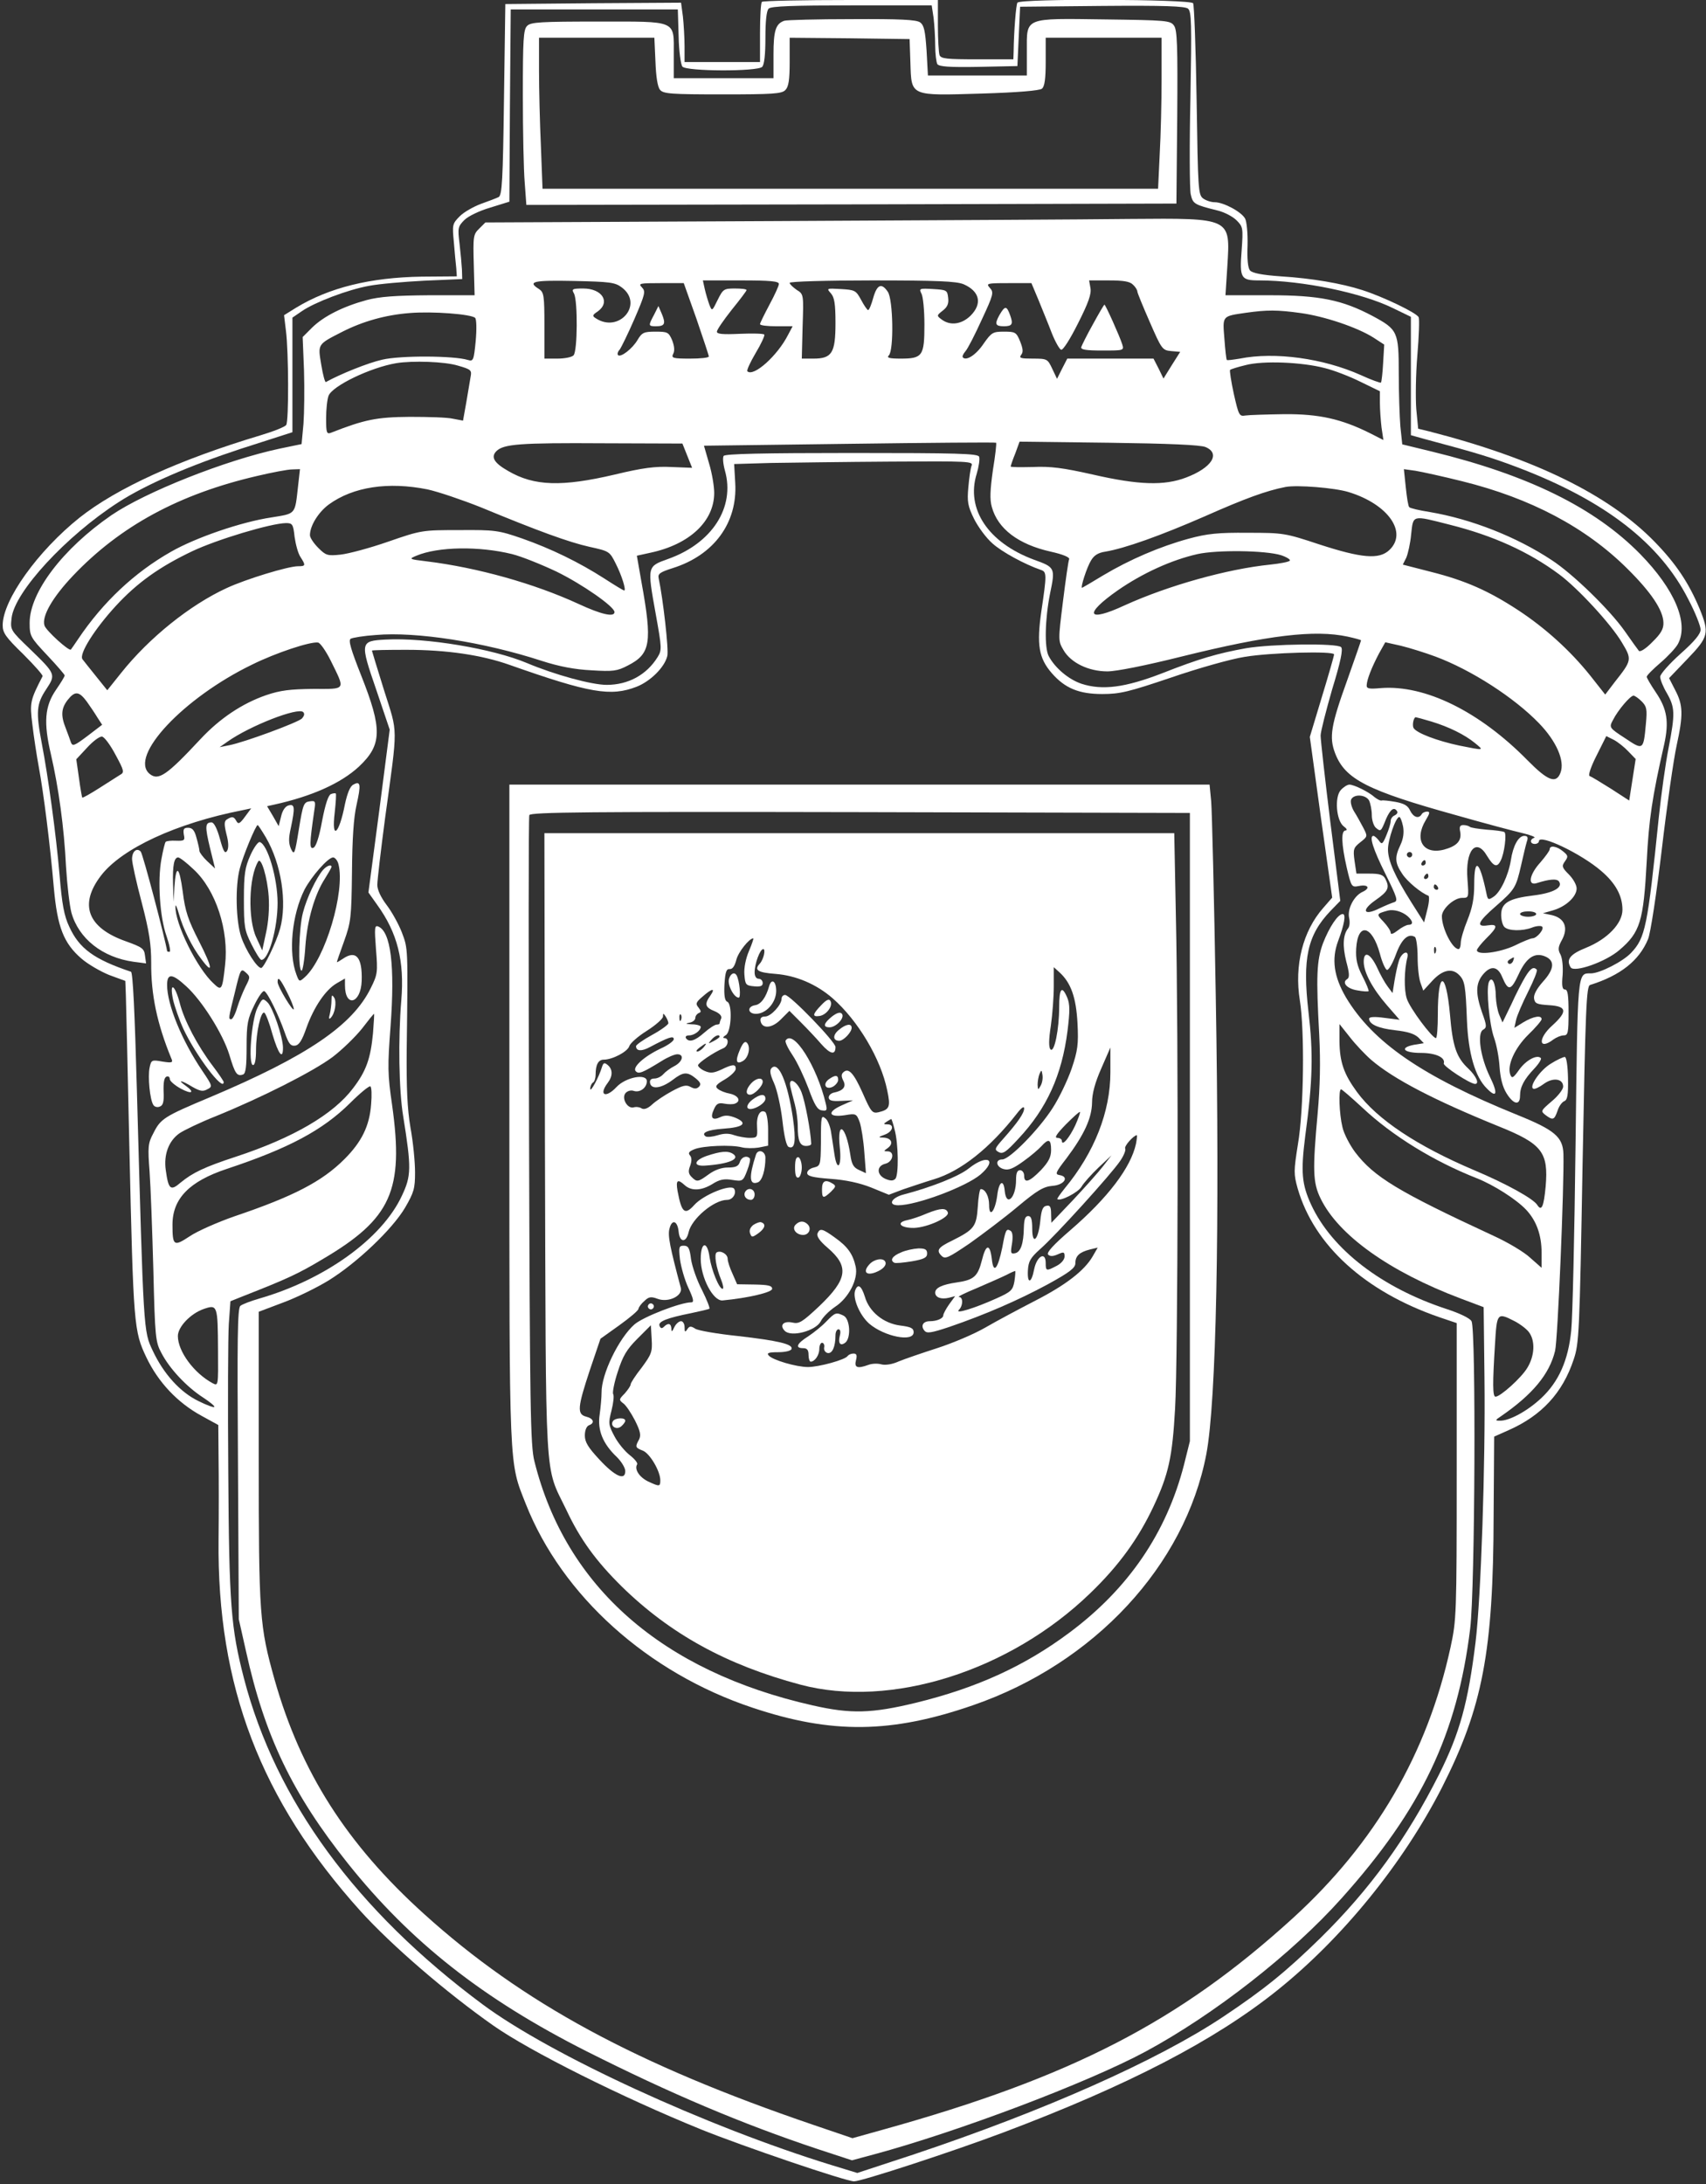
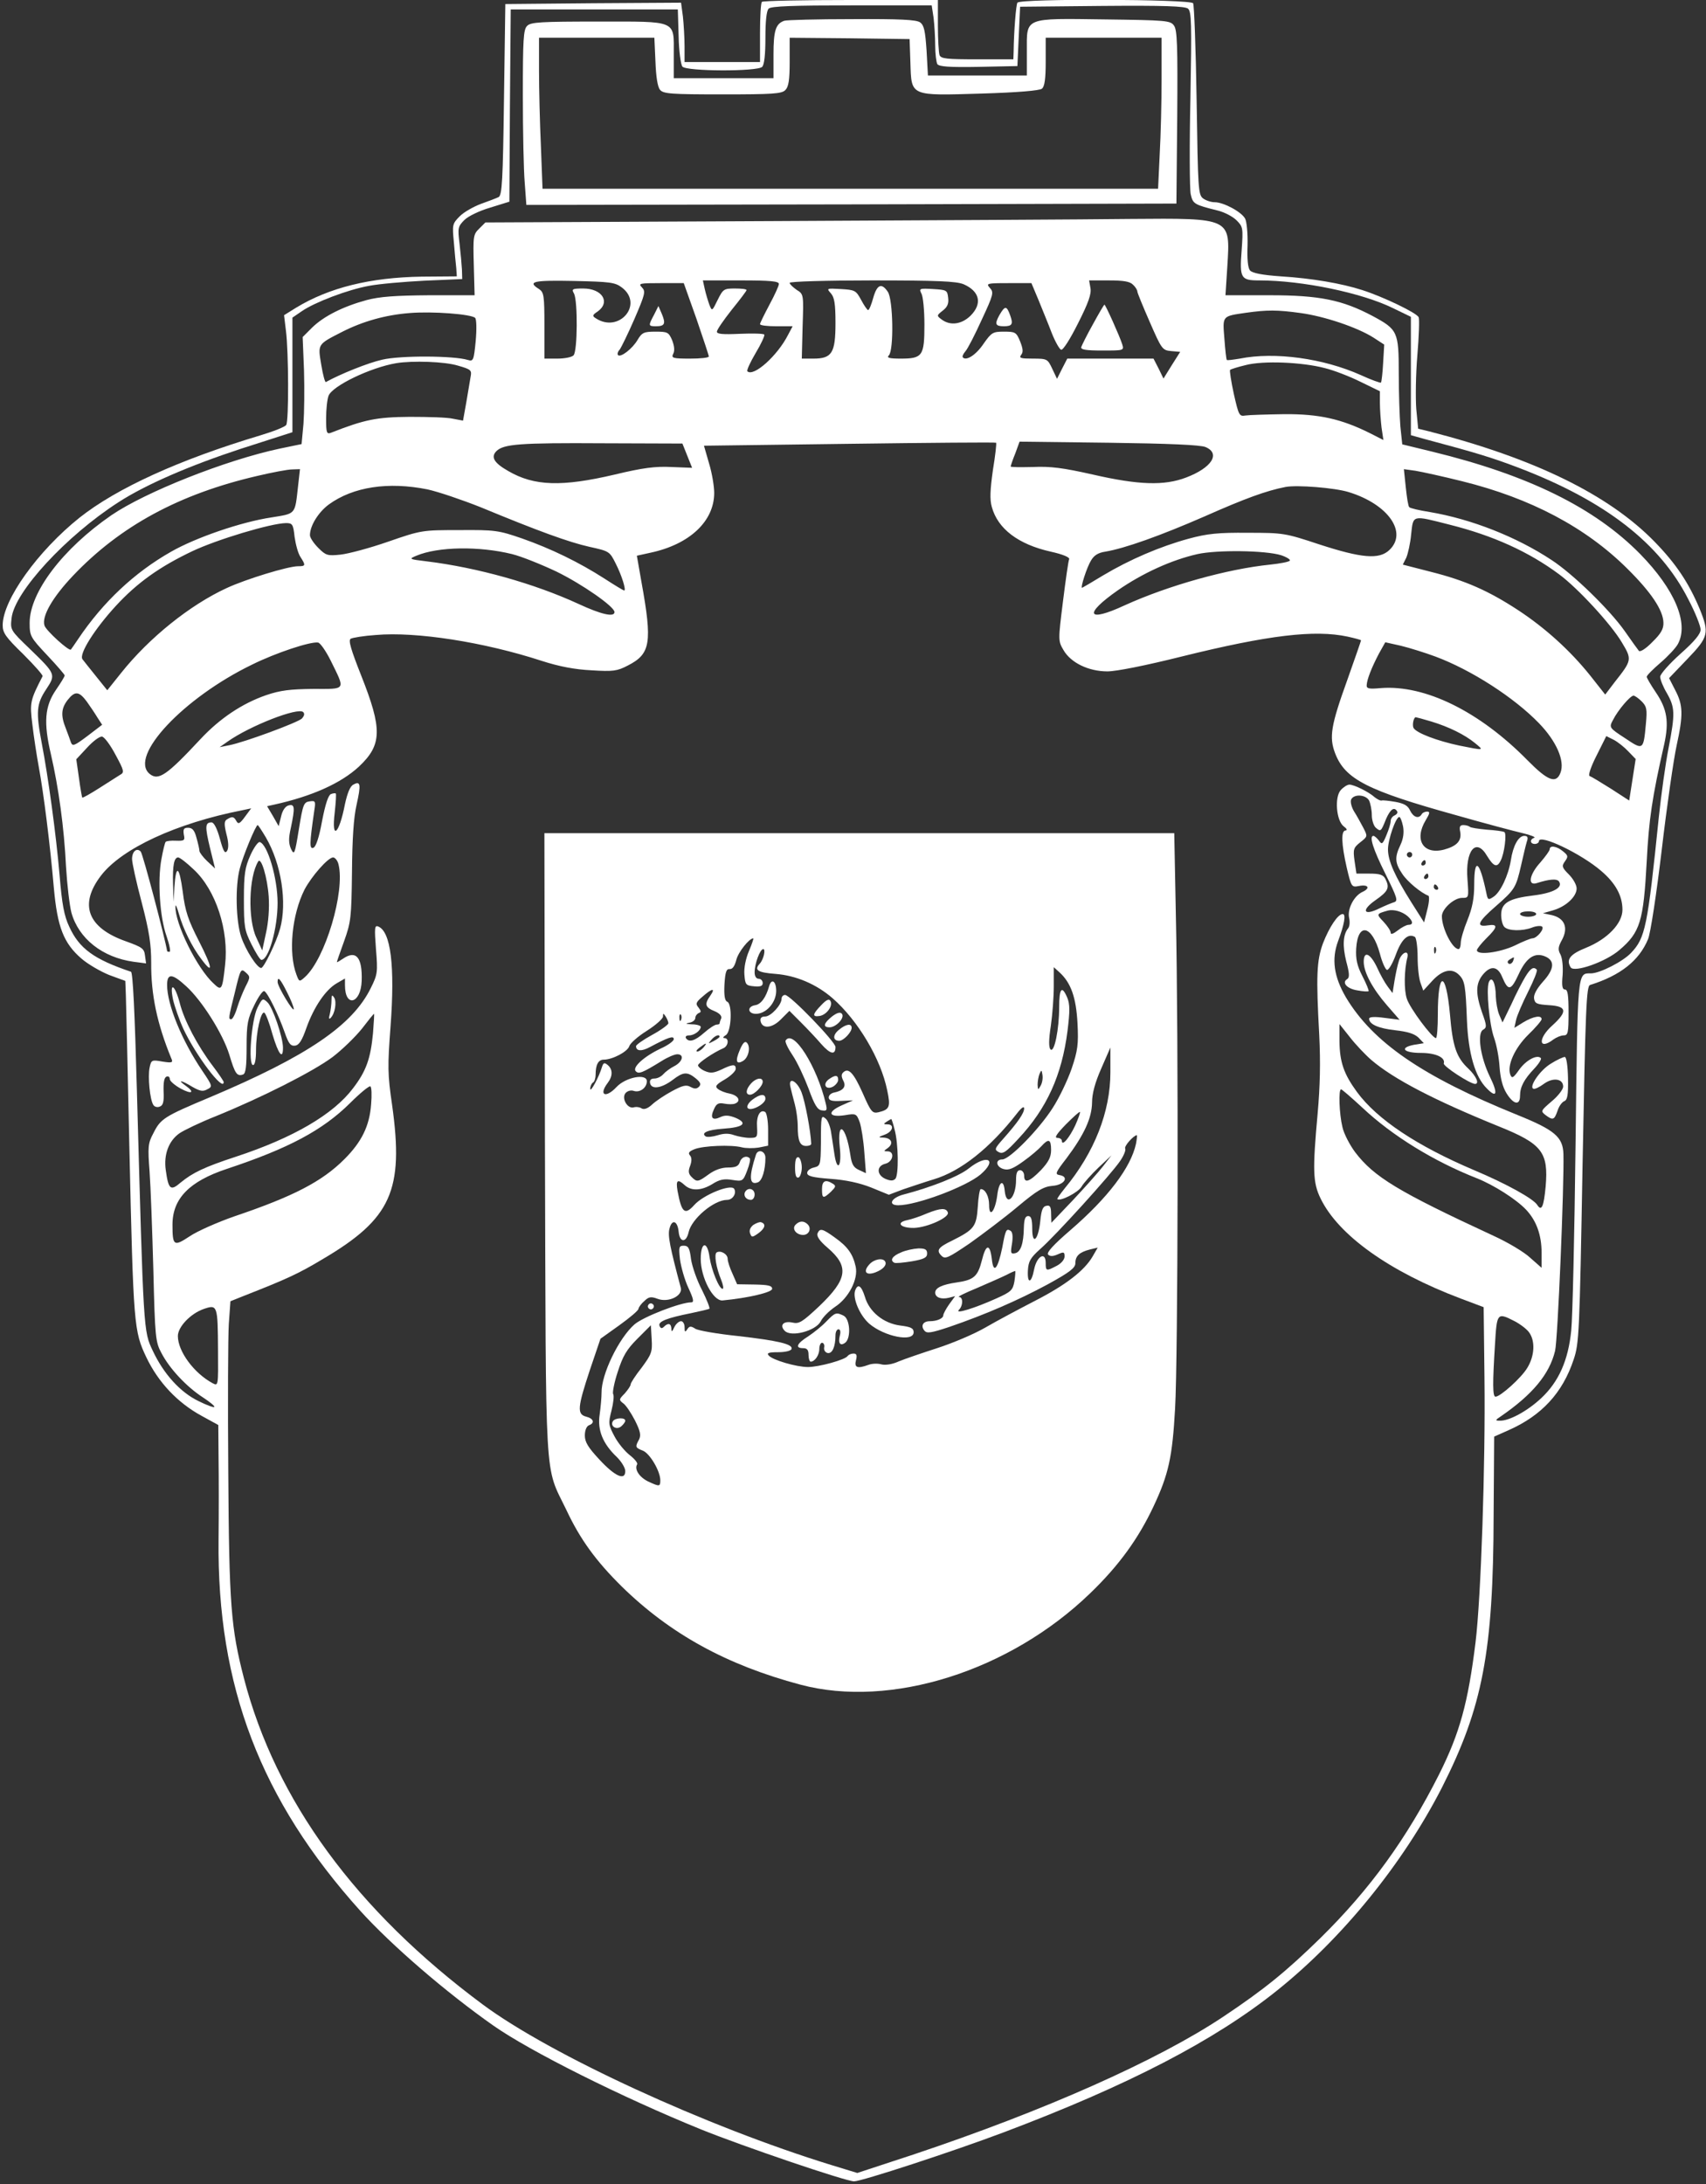
<svg xmlns="http://www.w3.org/2000/svg" version="1.0" width="633pt" height="810pt" viewBox="0 0 633 810" preserveAspectRatio="xMidYMid meet">
  <rect x="0" y="0" width="633" height="810" fill="#333333" stroke="none" />
  <g transform="translate(0,810) scale(0.1,-0.1)" fill="white" stroke="none">
    <path d="M2827 8093 c-4 -3 -7 -55 -7 -115 l0 -108 -140 0 -140 0 0 58 c0 31 -3 81 -6 110 l-7 52 -326 -2 -326 -3 -5 -354 c-4 -301 -7 -355 -20 -362 -8 -4 -37 -15 -65 -25 -27 -10 -63 -30 -79 -46 -28 -28 -28 -32 -22 -96 3 -37 7 -80 9 -97 l2 -30 -130 -1 c-192 -3 -344 -41 -466 -115 l-45 -28 7 -58 c10 -77 11 -335 1 -349 -4 -7 -47 -24 -97 -39 -300 -90 -531 -195 -670 -305 -154 -123 -285 -305 -285 -399 0 -28 11 -44 76 -107 41 -41 74 -78 72 -82 -46 -89 -48 -98 -38 -178 5 -44 16 -115 24 -159 18 -97 42 -288 56 -450 13 -143 36 -203 102 -260 24 -21 71 -48 103 -61 l60 -22 2 -53 c1 -30 7 -283 13 -564 15 -663 17 -682 63 -779 44 -92 115 -168 205 -217 l62 -34 1 -125 c1 -69 1 -204 0 -300 -6 -543 156 -966 526 -1377 117 -129 318 -302 493 -425 137 -96 475 -265 770 -385 156 -63 538 -193 569 -193 28 0 362 109 556 182 461 174 782 340 1015 527 242 194 466 470 610 751 151 298 191 503 192 1013 l2 289 54 24 c122 54 200 138 241 262 20 59 22 96 33 723 11 581 14 662 28 666 112 35 182 90 215 170 9 21 31 165 51 333 19 162 44 335 55 385 25 114 24 150 -5 205 l-23 45 68 71 c79 82 82 96 45 187 -40 95 -87 166 -166 247 -170 175 -447 310 -837 410 l-41 10 -7 73 c-3 39 -2 129 4 199 6 70 8 134 5 141 -6 16 -131 76 -209 101 -77 25 -189 44 -302 51 -71 5 -106 12 -115 22 -8 10 -11 43 -9 93 1 44 -3 88 -9 99 -13 25 -80 61 -113 61 -13 0 -32 6 -43 14 -18 14 -19 33 -24 363 -3 191 -9 354 -13 361 -10 15 -642 18 -652 2 -5 -8 -13 -104 -14 -182 l-1 -28 -134 0 c-113 0 -135 2 -140 16 -3 9 -6 58 -6 110 l0 94 -323 0 c-178 0 -327 -3 -330 -7z m637 -59 c3 -26 6 -72 6 -103 0 -31 4 -62 8 -69 7 -9 44 -12 153 -10 l144 3 5 110 5 110 304 3 c232 2 307 -1 319 -10 13 -11 14 -54 9 -333 -4 -176 -3 -336 1 -355 8 -36 12 -39 101 -61 24 -6 55 -22 69 -36 24 -24 25 -28 19 -112 -8 -103 -3 -111 65 -111 160 0 381 -46 497 -103 l66 -32 0 -220 0 -219 50 -14 c199 -53 253 -70 353 -108 318 -122 521 -279 626 -486 26 -49 46 -100 46 -113 0 -16 -22 -43 -75 -90 -41 -37 -75 -75 -75 -85 0 -10 11 -38 25 -61 30 -53 31 -75 6 -204 -11 -55 -27 -170 -36 -255 -42 -409 -50 -448 -103 -504 -30 -32 -116 -76 -149 -76 -51 0 -49 15 -57 -633 -4 -333 -11 -644 -16 -691 -11 -112 -47 -191 -111 -251 -51 -48 -119 -85 -154 -84 -18 0 -18 2 5 17 116 80 179 155 200 242 10 40 34 615 31 730 -2 63 -32 89 -171 145 -353 143 -536 269 -636 436 -45 77 -54 142 -29 209 23 61 30 100 17 100 -18 0 -50 -49 -73 -108 -24 -65 -26 -123 -14 -342 5 -101 3 -189 -6 -290 -19 -209 -18 -256 11 -315 66 -136 255 -271 520 -371 l85 -32 3 -259 c4 -323 -13 -819 -33 -983 -28 -227 -59 -338 -135 -490 -120 -238 -256 -426 -441 -608 -127 -124 -208 -190 -361 -292 -245 -163 -665 -349 -1150 -511 l-207 -68 -95 29 c-465 143 -1043 409 -1295 596 -469 348 -768 756 -886 1210 -48 186 -55 270 -58 765 -2 255 -1 502 2 549 l6 84 50 20 c158 62 202 82 292 136 255 150 302 255 258 571 -17 115 -17 145 -6 291 17 226 1 354 -46 372 -13 5 -14 -5 -8 -84 7 -85 6 -94 -19 -144 -68 -139 -236 -253 -596 -405 -172 -72 -184 -80 -211 -134 -20 -37 -21 -51 -14 -142 4 -55 10 -219 14 -365 6 -249 8 -268 30 -308 30 -58 93 -125 153 -164 26 -17 46 -33 43 -36 -2 -3 -29 7 -59 22 -68 33 -129 101 -169 186 -35 74 -34 64 -59 963 -8 294 -15 440 -22 443 -137 46 -192 86 -229 167 -19 40 -27 83 -36 192 -13 151 -42 363 -66 488 -22 116 -20 146 16 200 37 56 36 57 -61 151 -72 69 -72 70 -67 114 11 97 202 304 396 429 102 66 264 136 456 199 l190 61 0 213 0 212 35 24 c48 33 171 80 250 94 36 7 128 15 205 19 l140 6 -1 35 c-1 19 -5 63 -9 97 -7 57 -6 63 18 87 14 14 55 34 96 46 l71 22 2 356 3 357 310 0 310 0 3 -99 c1 -55 8 -106 14 -113 14 -18 278 -19 296 -1 8 8 12 47 12 108 0 61 4 100 12 108 9 9 91 12 309 12 l296 0 7 -46z m-2080 -3766 c-9 -94 -25 -140 -74 -204 -73 -97 -222 -184 -435 -254 -116 -38 -160 -59 -205 -96 -37 -32 -45 -26 -55 47 -8 57 11 108 51 136 16 11 76 40 134 63 170 69 360 165 433 219 37 28 86 76 110 106 23 30 43 55 45 55 1 0 -1 -33 -4 -72z m3704 -99 c83 -71 233 -149 472 -246 162 -65 186 -96 175 -224 -7 -74 -15 -93 -31 -68 -14 23 -115 79 -234 129 -212 90 -360 188 -435 290 -49 67 -64 111 -65 188 l0 64 39 -49 c21 -27 57 -65 79 -84z m-3711 -165 c-6 -80 -35 -139 -99 -203 -83 -83 -189 -138 -408 -212 -63 -22 -138 -55 -166 -74 -59 -39 -64 -36 -64 43 0 97 63 161 202 207 229 76 355 143 457 244 36 36 70 64 75 62 5 -2 6 -32 3 -67z m3679 -13 c111 -104 264 -198 424 -261 63 -25 146 -78 182 -116 39 -41 58 -95 58 -160 l0 -56 -42 37 c-22 21 -84 58 -137 82 -354 164 -443 218 -513 310 -20 27 -42 69 -47 93 -12 49 -15 140 -5 140 3 0 39 -31 80 -69z m-4247 -899 c1 -132 1 -133 -20 -122 -69 37 -129 118 -129 175 0 34 47 83 95 100 52 18 53 15 54 -153z m4811 108 c21 -11 46 -30 54 -42 23 -32 20 -87 -7 -131 -22 -37 -100 -107 -118 -107 -11 0 -11 50 -2 193 7 119 8 120 73 87z" />
    <path d="M2910 8023 c-32 -11 -40 -37 -40 -125 l0 -88 -185 0 -185 0 0 88 c0 129 16 122 -283 122 -210 0 -248 -2 -261 -16 -14 -13 -16 -51 -16 -257 0 -133 3 -279 7 -325 l6 -82 1206 2 1206 3 3 320 c2 266 0 324 -12 340 -13 19 -29 20 -256 23 -303 4 -290 9 -290 -118 l0 -90 -184 0 -183 0 -5 92 c-5 73 -9 94 -24 105 -14 10 -73 13 -253 12 -130 0 -243 -3 -251 -6z m-478 -151 c2 -56 8 -95 17 -105 12 -15 41 -17 232 -17 184 0 220 2 233 16 12 12 16 37 16 105 l0 89 223 -2 222 -3 3 -88 c4 -125 -3 -122 264 -114 135 4 215 11 224 18 10 8 14 37 14 100 l0 89 215 0 215 0 0 -152 c0 -84 -3 -210 -7 -280 l-6 -128 -1142 0 -1142 0 -6 158 c-4 86 -7 212 -7 280 l0 122 214 0 214 0 4 -88z" />
    <path d="M2858 7280 l-1057 -5 -23 -23 c-22 -21 -23 -29 -20 -135 l3 -112 -168 0 c-127 -1 -184 -5 -233 -18 -88 -24 -159 -60 -202 -102 l-35 -35 5 -124 c2 -68 1 -157 -2 -198 l-7 -75 -82 -17 c-201 -43 -498 -161 -624 -247 -180 -124 -303 -286 -303 -399 0 -49 3 -54 65 -120 36 -38 65 -72 65 -75 0 -4 -14 -27 -32 -53 -42 -61 -47 -121 -19 -240 28 -121 49 -271 56 -417 4 -66 13 -143 20 -170 27 -96 115 -166 231 -182 l46 -6 -4 29 c-3 26 -10 31 -71 53 -142 50 -175 136 -92 244 77 100 279 194 524 242 l33 7 -23 -31 c-19 -26 -25 -29 -32 -16 -9 17 -16 18 -35 6 -10 -6 -11 -17 -2 -54 8 -29 9 -51 3 -62 -8 -13 -14 -4 -27 44 -10 37 -22 61 -31 61 -24 0 -25 -15 -6 -94 l19 -77 -29 27 c-16 15 -29 33 -29 38 0 6 -5 28 -11 49 -7 27 -15 37 -31 37 -16 0 -19 -5 -16 -25 5 -22 2 -24 -29 -23 -18 1 -35 -1 -38 -4 -3 -2 -10 -31 -16 -64 -15 -80 -6 -216 19 -286 11 -32 16 -58 11 -58 -5 0 -9 1 -9 3 -7 45 -90 361 -98 369 -15 15 -32 0 -32 -28 0 -14 16 -87 36 -162 28 -107 35 -155 35 -222 -1 -119 22 -227 74 -354 8 -17 5 -19 -33 -13 -39 7 -41 6 -47 -23 -7 -33 1 -118 14 -138 4 -7 15 -10 24 -6 12 4 16 18 14 56 -1 33 2 52 11 55 6 3 12 -1 12 -9 0 -7 18 -23 40 -35 42 -23 55 -15 18 11 -32 23 -15 20 26 -5 28 -16 39 -18 55 -9 20 10 20 12 -18 68 -76 112 -131 246 -131 319 0 44 19 43 70 -4 59 -53 137 -177 161 -255 21 -70 28 -81 51 -73 10 4 13 30 13 103 0 86 4 104 29 155 15 31 32 55 37 51 13 -7 52 -87 75 -152 15 -43 22 -52 39 -50 15 2 26 20 42 66 28 78 71 141 112 165 l31 18 0 -25 c0 -84 59 -69 62 16 3 88 -21 116 -70 82 -12 -8 -22 -14 -22 -12 0 2 12 37 27 78 25 70 27 87 29 255 1 123 6 202 17 250 17 76 15 90 -12 75 -12 -6 -22 -31 -31 -72 -22 -114 -51 -137 -38 -31 4 37 6 68 4 70 -2 2 -10 1 -18 -2 -10 -4 -21 -38 -33 -100 -11 -61 -23 -96 -32 -99 -15 -6 -15 13 3 137 6 36 4 38 -17 35 -22 -3 -25 -11 -40 -103 -15 -93 -17 -98 -29 -74 -9 21 -10 38 -1 78 16 76 15 90 -8 84 -12 -3 -23 -18 -28 -41 l-9 -36 -21 37 -22 37 27 6 c140 31 247 79 314 141 86 81 87 139 8 338 -38 96 -48 130 -39 136 7 4 49 11 94 14 149 13 400 -26 615 -96 65 -21 123 -32 185 -35 80 -5 95 -3 135 18 84 43 91 84 50 310 l-17 97 50 11 c146 31 237 117 237 222 0 24 -8 73 -19 109 l-19 66 540 7 c297 4 542 6 544 4 2 -2 -3 -48 -12 -102 -10 -72 -12 -108 -4 -136 22 -81 98 -139 219 -166 45 -10 71 -21 68 -28 -3 -6 -13 -77 -23 -157 -18 -144 -18 -146 2 -180 27 -47 93 -79 163 -79 33 0 143 22 275 55 323 80 494 100 616 74 27 -6 50 -12 50 -14 0 -2 -23 -68 -51 -147 -61 -169 -68 -212 -45 -272 37 -96 119 -138 451 -230 105 -30 215 -59 245 -66 30 -7 49 -15 43 -17 -18 -6 -16 -23 2 -23 8 0 15 5 15 10 0 29 157 -46 231 -110 53 -45 79 -92 79 -144 0 -51 -56 -109 -135 -141 -60 -24 -75 -44 -57 -73 14 -20 130 21 180 64 78 66 90 107 102 329 8 155 20 238 65 435 18 83 11 130 -31 192 -19 28 -34 54 -34 58 0 5 23 28 51 52 28 24 57 55 65 70 41 77 -12 202 -140 333 -169 172 -415 293 -772 380 l-111 27 -7 66 c-3 37 -6 126 -6 198 0 154 -4 162 -97 212 -113 60 -198 77 -382 77 l-164 0 7 108 c11 180 16 178 -361 175 -153 -2 -754 -5 -1335 -8z m-551 -246 c83 -62 -10 -172 -97 -114 -13 8 -12 12 8 25 48 35 16 85 -54 85 -41 0 -44 -2 -34 -19 14 -28 13 -214 -2 -229 -7 -7 -34 -12 -60 -12 l-48 0 0 123 c0 111 -2 123 -20 135 -45 28 -21 33 129 30 134 -3 153 -5 178 -24z m583 13 c0 -7 -16 -42 -35 -77 -19 -36 -35 -68 -35 -72 0 -5 27 -8 60 -8 l61 0 -17 -32 c-39 -77 -128 -157 -151 -135 -3 4 11 34 31 68 20 33 34 64 32 68 -3 4 -43 5 -90 3 -65 -3 -86 -1 -86 8 0 7 25 43 55 81 30 37 55 70 55 73 0 4 -19 6 -43 6 -41 0 -44 -2 -64 -42 -21 -43 -21 -43 -31 -18 -5 14 -13 40 -17 58 l-7 32 141 0 c109 0 141 -3 141 -13z m685 -1 c60 -26 71 -72 26 -117 -33 -32 -75 -38 -107 -14 -19 14 -19 15 4 33 17 13 23 26 20 48 -3 28 -6 29 -56 32 -50 3 -53 2 -43 -17 6 -11 11 -62 11 -115 0 -116 -7 -126 -88 -126 -43 0 -53 3 -44 12 19 19 16 208 -4 236 -23 34 -40 27 -54 -23 -7 -25 -15 -45 -19 -45 -3 0 -15 17 -26 38 -19 35 -23 37 -75 40 -53 3 -54 3 -37 -16 13 -15 17 -38 17 -110 0 -111 -13 -132 -82 -132 l-43 0 3 119 c4 119 4 120 -22 136 -14 10 -26 21 -26 26 0 5 135 9 305 9 241 0 313 -3 340 -14z m629 -2 c9 -8 16 -20 16 -25 0 -5 21 -56 46 -113 44 -101 47 -105 79 -108 l34 -3 -31 -49 -31 -50 -18 37 -19 37 -160 0 -160 0 -19 -37 -19 -38 -18 38 c-17 36 -19 37 -72 37 -45 0 -52 2 -43 14 8 10 7 22 -4 50 -14 34 -18 36 -60 36 -41 0 -46 -3 -75 -44 -28 -42 -64 -65 -77 -52 -4 3 1 14 9 23 9 10 36 63 61 118 43 92 45 101 30 117 -15 17 -12 18 69 18 l85 0 26 -62 c14 -35 37 -90 49 -122 13 -33 29 -61 35 -63 7 -3 34 40 63 98 39 77 50 109 46 131 l-5 28 74 0 c54 0 78 -4 89 -16z m-1620 -126 c25 -73 46 -136 46 -140 0 -5 -32 -8 -70 -8 -64 0 -70 2 -62 18 6 11 4 29 -4 50 -13 30 -17 32 -62 32 -42 0 -50 -3 -66 -30 -19 -33 -63 -67 -73 -57 -3 4 -1 13 6 20 6 8 31 59 55 114 40 93 42 102 28 117 -15 15 -9 16 70 16 l85 0 47 -132z m-821 3 c5 -5 6 -42 2 -86 -7 -72 -9 -76 -29 -70 -51 16 -251 17 -318 1 -53 -12 -155 -53 -209 -83 -3 -2 -11 27 -17 64 -13 78 -15 75 79 123 75 38 159 62 249 69 84 7 229 -4 243 -18z m3063 18 c88 -12 210 -53 270 -91 l40 -26 -4 -68 c-2 -38 -6 -71 -8 -73 -2 -2 -36 10 -75 28 -139 62 -318 87 -449 61 -25 -4 -46 -7 -48 -5 -2 2 -6 37 -9 79 -7 86 -9 83 80 96 78 11 117 11 203 -1z m-3127 -195 c49 -14 52 -17 47 -42 -2 -15 -10 -57 -16 -95 l-12 -67 -37 7 c-20 5 -92 7 -161 7 -123 -1 -167 -10 -292 -59 -16 -6 -18 0 -18 53 0 34 4 71 9 84 14 37 156 105 251 121 61 10 180 6 229 -9z m3216 -9 c33 -8 93 -31 133 -51 l72 -35 0 -43 c0 -24 3 -65 6 -91 l7 -47 -49 25 c-106 53 -189 72 -319 71 -66 -1 -131 -3 -144 -5 -23 -4 -25 1 -43 80 -10 46 -16 86 -14 89 3 3 29 11 58 18 65 17 209 11 293 -11z m-2365 -325 l18 -45 -77 3 c-59 3 -106 -3 -210 -28 -196 -46 -299 -43 -395 13 -53 30 -66 52 -44 74 27 26 84 31 397 29 l293 -1 18 -45z m1923 32 c57 -24 23 -77 -72 -113 -81 -31 -176 -28 -346 11 -111 25 -157 31 -223 28 -45 -1 -82 -1 -82 2 0 2 7 24 17 48 l16 44 331 -4 c224 -3 340 -8 359 -16z m-3367 -144 c-12 -108 -7 -102 -99 -117 -113 -17 -281 -75 -372 -127 -136 -77 -253 -187 -345 -324 -13 -19 -25 -37 -27 -39 -6 -8 -92 70 -98 89 -11 34 30 105 106 185 175 184 394 303 684 370 55 13 113 24 129 24 l29 1 -7 -62z m4320 17 c254 -63 458 -171 612 -324 88 -87 133 -154 134 -200 1 -23 -9 -41 -41 -72 -23 -24 -45 -38 -50 -33 -4 5 -28 38 -53 74 -55 78 -191 211 -271 263 -130 86 -298 152 -452 178 -38 6 -73 14 -76 18 -4 3 -9 36 -13 74 l-7 67 43 -6 c24 -4 102 -21 174 -39z m-3840 -30 c41 -9 129 -39 197 -66 215 -89 328 -130 404 -147 73 -16 75 -17 97 -61 24 -47 40 -101 32 -101 -3 0 -36 20 -73 44 -95 61 -198 111 -306 149 -87 30 -100 32 -232 31 -138 0 -141 0 -265 -43 -69 -24 -148 -45 -177 -48 -48 -5 -54 -3 -82 25 -17 17 -31 38 -31 47 0 35 31 85 70 114 91 66 221 85 366 56z m3418 -10 c147 -45 220 -150 151 -215 -38 -36 -103 -30 -260 21 -127 42 -133 43 -265 43 -110 1 -150 -3 -220 -22 -106 -29 -218 -77 -317 -136 -41 -25 -77 -46 -78 -46 -7 0 18 77 33 101 11 19 26 29 53 33 72 12 204 59 369 131 149 66 228 95 300 109 43 8 182 -3 234 -19z m375 -121 c160 -40 293 -100 406 -184 69 -51 193 -185 233 -253 38 -63 37 -66 -27 -147 l-35 -46 -56 71 c-73 91 -165 175 -267 242 -110 72 -196 110 -323 142 l-105 27 13 26 c6 14 15 53 18 87 8 72 2 71 143 35z m-4286 -45 c4 -28 13 -62 22 -75 20 -31 19 -34 -9 -34 -37 0 -194 -48 -265 -81 -137 -63 -288 -185 -391 -314 l-52 -65 -41 51 c-23 29 -46 57 -51 64 -14 19 45 112 123 197 80 87 163 146 285 204 91 43 290 103 347 104 24 0 27 -4 32 -51z m807 -64 c36 -9 110 -39 165 -65 96 -47 215 -130 215 -150 0 -20 -49 -9 -133 30 -165 76 -376 135 -563 158 -67 8 -68 9 -39 21 81 34 233 36 355 6z m2853 -4 c21 -7 35 -16 33 -20 -3 -5 -36 -11 -73 -15 -158 -16 -377 -77 -540 -151 -140 -65 -154 -34 -25 56 91 63 198 112 295 134 72 16 251 14 310 -4z m-3526 -391 c55 -112 59 -105 -65 -105 -85 -1 -121 -5 -174 -23 -90 -31 -173 -87 -244 -163 -125 -134 -156 -156 -189 -129 -78 65 126 282 380 405 89 44 216 86 245 82 8 -1 29 -31 47 -67z m4099 15 c134 -50 292 -152 384 -247 65 -67 97 -140 80 -184 -16 -42 -47 -30 -122 46 -179 182 -381 281 -545 268 -44 -4 -53 -2 -52 11 1 21 18 65 46 118 l23 41 58 -13 c33 -8 90 -26 128 -40z m-5004 -167 c13 -18 31 -45 40 -60 l17 -26 -55 -42 c-48 -36 -55 -39 -61 -23 -3 10 -12 33 -19 52 -19 47 -17 74 7 105 27 34 42 33 71 -6z m5769 1 c19 -19 21 -29 16 -83 -9 -99 -10 -99 -77 -54 -60 39 -60 40 -45 68 18 36 64 90 76 90 5 0 19 -10 30 -21z m-4971 -64 c-16 -15 -213 -88 -270 -99 l-35 -7 30 21 c82 58 261 128 280 109 6 -6 4 -14 -5 -24z m4191 -11 c66 -20 124 -49 162 -80 34 -28 36 -28 -59 -9 -80 17 -158 46 -169 65 -6 10 0 40 8 40 2 0 28 -7 58 -16z m-4882 -124 c32 -59 33 -65 16 -74 -9 -6 -44 -28 -77 -49 -33 -21 -61 -37 -63 -35 -1 2 -7 34 -12 72 l-10 70 40 43 c22 24 47 43 56 41 9 -2 31 -32 50 -68z m5613 13 l27 -28 -12 -77 -12 -77 -68 44 c-38 24 -73 45 -79 47 -6 2 5 35 26 76 l36 72 28 -14 c15 -8 39 -27 54 -43z m-5056 -318 c58 -99 80 -242 53 -340 -14 -50 -60 -145 -70 -145 -15 0 -57 65 -74 115 -20 59 -23 190 -5 255 11 44 59 160 66 160 2 0 15 -20 30 -45z m-267 -120 c82 -76 131 -227 116 -355 -10 -92 -13 -96 -42 -68 -62 56 -145 225 -142 287 0 9 6 -4 13 -29 15 -54 49 -123 83 -167 45 -61 42 -33 -8 65 -41 80 -52 112 -61 185 -13 96 -25 103 -31 17 l-3 -55 -2 67 c-2 69 4 98 19 98 6 0 32 -20 58 -45z m537 19 c25 -100 -49 -350 -125 -418 -20 -18 -21 -18 -31 9 -31 81 -17 223 30 316 26 49 87 119 106 119 7 0 17 -12 20 -26z m-345 -453 c-10 -20 -24 -55 -31 -78 -7 -24 -17 -43 -22 -43 -11 0 -11 2 14 102 20 84 22 87 39 72 18 -16 18 -18 0 -53z m154 -21 c14 -27 25 -55 25 -62 0 -16 -60 83 -60 100 0 23 10 12 35 -38z" />
    <path d="M4055 6897 c-22 -39 -41 -78 -43 -84 -3 -10 18 -13 78 -13 80 0 81 0 74 23 -9 29 -62 147 -66 147 -2 0 -21 -33 -43 -73z" />
    <path d="M3708 6931 c-18 -33 -15 -41 17 -41 31 0 35 8 23 41 -13 36 -19 36 -40 0z" />
    <path d="M2427 6933 c-22 -41 -22 -43 7 -43 32 0 37 9 22 45 l-13 30 -16 -32z" />
    <path d="M929 4928 c-20 -45 -24 -69 -24 -163 0 -101 2 -115 28 -167 16 -32 32 -58 37 -58 27 0 60 117 60 211 0 92 -37 217 -66 226 -6 2 -22 -20 -35 -49z m68 -153 c3 -42 -1 -96 -10 -135 l-14 -65 -22 48 c-32 68 -28 225 7 282 11 18 34 -59 39 -130z" />
-     <path d="M1198 4873 c-24 -28 -60 -103 -74 -158 -15 -55 -19 -215 -5 -215 4 0 11 40 14 90 7 98 35 194 73 252 13 21 24 40 24 43 0 11 -18 4 -32 -12z" />
-     <path d="M2685 6409 c-4 -6 -2 -30 5 -55 38 -136 -48 -269 -211 -327 -78 -28 -78 -26 -46 -204 23 -127 23 -134 7 -160 -41 -66 -109 -103 -189 -103 -56 0 -194 38 -296 81 -126 53 -375 95 -524 87 -95 -5 -96 -9 -35 -186 l50 -148 -39 -302 -40 -302 32 -45 c76 -105 102 -209 90 -355 -12 -143 -9 -334 7 -430 31 -193 30 -221 -5 -295 -74 -159 -286 -311 -529 -381 -31 -9 -63 -21 -70 -27 -11 -8 -12 -122 -9 -586 l3 -576 27 -120 c69 -313 172 -528 377 -785 233 -292 501 -503 887 -698 310 -156 574 -268 856 -362 l128 -42 82 22 c311 84 791 265 1007 381 254 137 543 362 728 569 296 330 429 608 477 1000 18 147 22 1108 5 1140 -6 11 -43 29 -92 45 -241 79 -426 221 -503 387 -35 76 -39 121 -22 255 28 207 30 307 12 460 -23 199 -4 285 82 375 l36 37 -37 293 c-20 161 -36 305 -36 320 0 14 20 92 43 172 31 101 41 148 33 156 -15 15 -257 12 -352 -4 -106 -19 -175 -39 -312 -93 -137 -53 -222 -64 -299 -39 -48 16 -99 59 -122 103 -16 31 -14 135 5 231 20 96 19 98 -59 126 -170 63 -254 188 -213 319 8 27 12 55 9 63 -4 12 -81 14 -473 14 -325 0 -471 -3 -475 -11z m920 -36 c-4 -10 -9 -46 -12 -80 -5 -54 -2 -70 21 -117 15 -30 45 -71 68 -91 35 -32 120 -78 181 -99 21 -7 21 -18 1 -152 -18 -125 -10 -175 39 -231 49 -56 101 -77 187 -77 66 0 98 8 255 61 99 34 222 69 274 77 96 16 331 22 331 9 0 -5 -20 -75 -45 -157 l-45 -149 41 -298 42 -298 -33 -38 c-76 -86 -108 -213 -87 -343 18 -113 15 -404 -7 -533 -16 -101 -16 -111 -1 -165 61 -211 250 -382 525 -477 l65 -22 0 -549 c0 -534 -1 -552 -23 -654 -86 -394 -279 -725 -585 -1004 -422 -384 -821 -590 -1523 -785 l-111 -31 -144 49 c-658 224 -1081 453 -1446 783 -286 258 -457 526 -554 868 -56 200 -59 236 -59 825 l0 540 90 34 c49 18 125 55 169 82 105 65 236 189 284 270 33 57 37 71 37 131 0 38 -7 112 -17 166 -12 71 -15 147 -14 287 5 384 5 376 -18 437 -12 31 -37 76 -56 101 -22 29 -35 57 -35 75 0 17 13 128 29 249 48 350 48 308 -4 473 -25 80 -45 146 -45 147 0 2 57 3 128 3 148 0 279 -19 383 -56 298 -105 375 -118 471 -81 51 20 104 72 114 114 6 22 -16 213 -32 288 -4 17 5 23 52 38 153 48 241 168 232 316 l-4 70 136 4 c74 1 274 4 444 5 290 2 308 1 301 -15z" />
-     <path d="M1890 3970 c0 -1342 -2 -1288 61 -1448 135 -341 453 -626 840 -755 295 -99 517 -96 820 9 449 155 786 518 865 931 37 194 50 842 35 1698 -6 363 -14 688 -17 723 l-6 62 -1299 0 -1299 0 0 -1220z m2525 -50 l0 -1165 -22 -88 c-65 -252 -206 -459 -425 -622 -166 -124 -344 -205 -569 -260 -165 -40 -242 -42 -383 -10 -559 126 -917 440 -1033 905 -15 58 -17 196 -20 1224 -2 638 -2 1165 1 1173 5 11 215 13 1228 11 l1223 -3 0 -1165z" />
    <path d="M2022 3858 c4 -1292 -3 -1187 79 -1357 52 -111 111 -191 206 -285 180 -176 389 -291 663 -364 335 -89 776 50 1075 339 107 103 179 203 235 322 56 119 70 183 80 362 11 187 13 1383 3 1828 l-6 307 -1169 0 -1168 0 2 -1152z m757 715 c-12 -28 -19 -63 -17 -87 3 -38 5 -41 36 -44 24 -2 32 1 32 12 0 9 -7 16 -15 16 -9 0 -15 9 -15 24 0 32 20 86 32 86 10 0 1 -39 -13 -54 -22 -24 -7 -33 59 -38 76 -6 151 -38 211 -90 94 -82 179 -224 203 -342 13 -61 9 -71 -32 -81 -23 -5 -28 0 -59 71 -34 76 -53 96 -73 76 -7 -7 -6 -16 1 -30 12 -22 0 -37 -34 -44 -11 -2 -20 -10 -20 -18 0 -11 11 -15 45 -13 l45 2 -43 -19 c-55 -25 -47 -45 13 -36 41 7 43 6 55 -26 6 -18 14 -68 17 -111 l6 -78 -26 12 c-20 9 -27 21 -32 57 -16 107 -50 131 -39 27 8 -72 -10 -94 -20 -25 -3 22 -9 58 -12 79 -3 22 -12 45 -20 52 -17 14 -18 13 -18 -90 -1 -82 -2 -85 -26 -91 -14 -3 -25 -12 -25 -20 0 -12 20 -17 86 -22 57 -4 108 -15 151 -32 l66 -27 53 20 c30 10 80 27 113 37 101 30 209 116 309 244 17 22 27 29 27 19 0 -17 -22 -50 -78 -113 -32 -36 -33 -40 -16 -49 15 -8 27 0 73 50 105 112 161 235 182 400 9 73 9 99 -1 123 -20 47 -30 35 -30 -35 0 -82 -18 -171 -32 -157 -7 7 -7 35 1 87 6 42 11 108 11 147 l0 71 21 -19 c43 -39 62 -94 67 -189 4 -78 1 -101 -22 -169 -15 -43 -46 -108 -70 -145 -51 -80 -160 -191 -187 -191 -28 0 -23 -29 6 -36 18 -5 36 3 72 29 27 19 57 45 67 56 27 30 36 26 36 -14 0 -26 -9 -44 -38 -75 -43 -44 -62 -50 -62 -20 0 11 -7 20 -15 20 -11 0 -15 -11 -15 -36 0 -66 -36 -102 -42 -41 -4 46 -22 36 -28 -18 -8 -58 -30 -84 -30 -34 0 32 -14 59 -31 59 -4 0 -9 -30 -11 -66 -5 -73 -13 -84 -95 -125 -52 -25 -60 -36 -40 -56 14 -14 24 -9 104 45 48 34 129 95 178 136 74 62 97 75 130 78 44 3 64 34 26 40 -17 3 -15 9 26 62 66 88 94 149 95 207 0 33 11 74 34 126 l34 78 0 -92 c0 -146 -59 -297 -170 -431 -16 -20 -28 -37 -27 -39 10 -10 77 24 90 46 8 14 37 46 63 71 l48 45 -31 -40 c-17 -22 -67 -78 -111 -125 l-81 -85 -1 33 c0 26 -4 33 -17 30 -14 -2 -19 -16 -23 -55 -7 -72 -30 -94 -30 -30 0 35 -4 47 -15 47 -11 0 -15 -12 -16 -42 -1 -61 -12 -92 -33 -96 -16 -3 -17 1 -11 36 4 26 2 42 -5 47 -16 10 -19 5 -31 -61 -17 -82 -33 -100 -39 -43 -7 58 -22 56 -37 -6 -15 -59 -30 -72 -92 -81 -55 -8 -81 -20 -81 -38 0 -18 22 -26 51 -19 l23 6 -22 -30 c-12 -17 -22 -36 -22 -41 0 -12 -24 -22 -50 -22 -25 0 -35 -17 -20 -35 9 -11 24 -9 93 14 131 45 254 98 365 158 82 45 102 61 102 78 0 27 15 41 54 51 l29 7 -19 -33 c-31 -53 -100 -106 -213 -164 -58 -30 -141 -74 -184 -99 -43 -25 -124 -59 -180 -77 -56 -18 -120 -40 -142 -49 -24 -11 -50 -15 -65 -11 -14 4 -35 3 -48 -2 -41 -15 -53 -10 -46 17 5 19 2 25 -9 25 -9 0 -18 -4 -22 -9 -8 -14 -107 -41 -147 -41 -43 0 -132 26 -146 43 -8 9 0 12 35 12 26 0 48 5 50 12 6 18 -51 31 -199 48 -76 8 -147 20 -158 27 -17 11 -22 10 -30 -2 -8 -12 -10 -11 -10 8 0 12 -6 22 -13 22 -8 0 -19 -10 -25 -22 -8 -18 -11 -19 -11 -5 -1 19 -12 22 -28 6 -7 -7 -12 -6 -16 4 -6 16 28 29 118 47 33 7 63 14 67 16 3 2 -9 33 -27 69 -19 36 -37 88 -41 115 -5 41 -10 50 -27 50 -18 0 -19 -5 -14 -51 4 -28 17 -75 31 -105 19 -41 22 -54 11 -54 -40 0 -179 -54 -211 -82 -58 -51 -123 -185 -122 -253 0 -16 -3 -53 -7 -81 -9 -58 12 -109 64 -158 17 -17 31 -40 31 -52 0 -37 -39 -19 -97 44 -41 44 -53 64 -53 88 0 19 6 34 15 38 23 8 18 25 -10 32 -35 9 -32 35 14 174 l39 115 70 50 c39 28 71 55 71 61 1 6 10 19 22 29 16 16 25 17 49 8 40 -15 94 11 86 41 -40 150 -49 194 -42 219 9 37 30 30 34 -11 4 -41 28 -42 37 -2 11 50 94 120 143 120 21 0 36 25 26 41 -12 19 -114 -22 -148 -60 -35 -39 -47 -29 -62 52 -7 40 0 46 26 22 25 -23 62 -21 102 3 28 18 45 21 75 16 38 -6 40 -5 55 34 9 23 13 43 10 46 -12 12 -31 5 -37 -14 -5 -15 -15 -20 -44 -20 -24 0 -49 -9 -71 -25 -40 -29 -44 -30 -64 -10 -12 12 -13 22 -5 42 6 17 6 30 -1 38 -8 9 -3 15 17 23 33 13 136 17 175 7 15 -4 44 -4 63 -1 l35 7 0 59 c0 32 -5 62 -11 66 -19 11 -33 -15 -30 -56 2 -38 1 -40 -28 -40 -16 0 -42 5 -57 10 -19 7 -37 7 -60 0 -19 -6 -39 -8 -45 -5 -20 13 6 25 65 29 74 5 92 20 46 40 -25 10 -40 11 -57 3 -30 -14 -39 -3 -24 29 9 21 17 25 38 21 15 -3 33 -3 40 0 24 9 13 30 -19 37 -17 3 -37 11 -45 18 -11 9 -6 16 27 35 22 13 40 31 40 39 0 18 -11 18 -54 -3 -29 -13 -40 -14 -61 -5 -14 6 -25 16 -25 21 0 9 58 48 93 63 20 8 23 38 5 38 -7 0 -5 5 5 11 21 12 25 117 5 124 -9 4 -12 24 -10 64 3 46 7 58 19 57 11 -1 19 11 25 34 7 29 48 80 63 80 2 0 -5 -21 -16 -47z m-143 -165 c-23 -32 -20 -44 15 -58 19 -8 28 -18 25 -27 -4 -8 -6 -17 -6 -19 0 -2 -5 -4 -11 -4 -6 0 -27 -13 -46 -30 -35 -31 -57 -37 -68 -20 -3 6 2 10 12 10 19 0 43 18 43 32 0 4 -15 9 -32 9 -24 1 -27 3 -10 6 12 2 22 10 22 18 0 7 6 15 13 18 9 3 9 7 -1 20 -12 14 -10 20 15 41 35 31 49 33 29 4z m-156 -103 c0 -5 -27 -25 -60 -43 -33 -18 -60 -37 -60 -42 0 -19 21 -20 52 -3 68 36 88 43 88 29 0 -7 -22 -23 -49 -35 -63 -30 -106 -70 -92 -84 11 -11 23 -7 96 38 22 14 48 25 58 25 27 0 20 -28 -11 -44 -16 -8 -34 -22 -41 -30 -8 -9 -22 -16 -33 -16 -13 0 -18 -6 -16 -17 5 -25 43 -19 84 12 39 30 54 31 85 6 18 -15 21 -22 13 -31 -9 -9 -17 -9 -32 -1 -16 9 -30 5 -69 -16 -26 -14 -59 -36 -73 -49 -16 -15 -30 -20 -39 -15 -7 5 -21 7 -30 4 -23 -6 -46 34 -30 53 7 8 20 12 31 8 23 -7 48 12 48 36 0 30 -78 15 -112 -21 -41 -44 -68 -31 -33 15 19 25 19 50 0 66 -12 10 -16 9 -21 -6 -12 -40 -44 -98 -44 -82 0 9 5 20 10 23 6 3 10 17 10 30 0 36 10 55 30 55 32 0 88 29 95 50 3 11 33 37 65 57 33 21 60 45 60 53 0 13 1 13 10 0 5 -8 10 -19 10 -25z m47 13 c-3 -8 -6 -5 -6 6 -1 11 2 17 5 13 3 -3 4 -12 1 -19z m143 -63 c0 -2 -10 -10 -22 -16 -21 -11 -22 -11 -9 4 13 16 31 23 31 12z m-60 -40 c-7 -8 -17 -15 -23 -15 -6 0 -2 7 9 15 25 19 30 19 14 0z m1251 -142 c-9 -16 -10 -16 -11 4 0 12 3 30 7 40 7 16 8 16 11 -4 2 -12 -1 -30 -7 -40z m129 -146 c-22 -47 -50 -80 -50 -58 0 6 -8 11 -17 11 -12 0 -2 15 32 50 27 27 50 48 52 46 2 -2 -6 -24 -17 -49z m-671 -15 c15 -53 16 -171 3 -184 -8 -8 -18 -8 -37 0 -33 15 -33 48 0 56 29 7 36 46 8 46 -15 0 -15 1 2 13 22 17 12 37 -18 38 -19 0 -19 2 6 11 30 11 37 38 10 38 -15 0 -16 2 -3 10 8 5 16 10 17 10 1 0 7 -17 12 -38z m896 -54 c-19 -88 -104 -200 -243 -320 -64 -55 -90 -84 -83 -91 7 -7 18 -7 36 1 22 10 25 9 25 -8 0 -11 -12 -26 -30 -35 -38 -20 -40 -19 -40 11 0 44 -33 26 -43 -24 -10 -53 -26 -55 -23 -3 2 33 9 46 46 79 56 49 263 277 296 326 14 20 22 41 19 46 -5 9 30 48 43 50 2 0 0 -15 -3 -32z m-451 -510 c-6 -33 -12 -39 -68 -64 -80 -36 -155 -59 -138 -42 16 16 16 48 0 48 -7 0 23 15 67 33 44 19 94 41 110 49 17 9 31 15 32 14 1 -1 0 -18 -3 -38z m-1383 -320 c-23 -29 -41 -57 -41 -62 0 -6 -10 -20 -22 -34 -22 -22 -22 -24 -5 -37 10 -7 29 -36 43 -63 20 -40 23 -55 15 -71 -15 -27 -14 -30 14 -41 26 -10 65 -76 65 -110 0 -24 -3 -24 -46 -4 -32 16 -51 45 -40 63 3 5 -9 20 -27 34 -18 14 -44 45 -57 70 -23 43 -23 49 -11 96 7 28 10 55 6 61 -3 5 4 43 17 82 19 59 33 83 73 123 l50 50 3 -52 c3 -47 -1 -56 -37 -105z" />
-     <path d="M2705 4470 c-7 -22 18 -70 36 -70 9 0 3 63 -8 83 -8 13 -22 7 -28 -13z" />
    <path d="M2854 4443 c-12 -43 -31 -68 -52 -71 -31 -5 -28 -32 3 -32 38 0 75 42 75 85 0 36 -17 48 -26 18z" />
    <path d="M2900 4396 c0 -23 -40 -66 -61 -66 -14 0 -19 -6 -17 -17 6 -30 43 -27 76 7 l31 31 43 -43 c24 -24 58 -60 76 -81 33 -37 52 -41 52 -10 0 19 -168 193 -187 193 -7 0 -13 -6 -13 -14z" />
    <path d="M3047 4372 c-33 -34 -34 -44 -6 -40 26 4 51 38 40 56 -5 9 -15 4 -34 -16z" />
    <path d="M3087 4330 c-31 -25 -35 -40 -9 -40 25 0 59 37 45 51 -6 6 -18 3 -36 -11z" />
    <path d="M3112 4280 c-23 -19 -22 -40 2 -40 16 0 46 32 46 48 0 18 -22 14 -48 -8z" />
    <path d="M2915 4241 c-3 -5 9 -30 26 -55 17 -25 43 -81 59 -123 22 -61 33 -79 49 -81 19 -3 21 0 15 25 -33 139 -121 278 -149 234z" />
    <path d="M2745 4206 c-18 -42 -13 -56 13 -40 20 13 28 52 13 67 -7 7 -15 -1 -26 -27z" />
-     <path d="M2863 4139 c-8 -8 -6 -23 9 -56 11 -24 25 -87 31 -138 7 -62 15 -96 24 -99 23 -9 27 23 15 108 -20 133 -53 211 -79 185z" />
    <path d="M3075 4097 c-24 -18 -11 -41 16 -27 10 6 19 17 19 25 0 19 -11 19 -35 2z" />
    <path d="M2787 4082 c-20 -22 -22 -42 -4 -42 16 0 47 32 47 48 0 18 -25 14 -43 -6z" />
    <path d="M2933 4068 c3 -13 10 -41 16 -63 6 -22 11 -59 11 -82 0 -54 8 -73 31 -73 10 0 19 3 19 8 -2 48 -23 158 -36 191 -17 44 -51 59 -41 19z" />
    <path d="M2791 4021 c-13 -10 -21 -23 -17 -30 10 -15 66 14 66 34 0 20 -20 18 -49 -4z" />
-     <path d="M2622 3813 c-48 -17 -51 -39 -6 -36 89 6 133 25 103 44 -19 12 -46 9 -97 -8z" />
+     <path d="M2622 3813 z" />
    <path d="M2805 3818 c-27 -83 -25 -115 7 -103 16 6 28 46 28 91 0 25 -27 34 -35 12z" />
    <path d="M2950 3770 c0 -29 4 -40 13 -37 6 2 12 19 12 37 0 18 -6 35 -12 38 -9 2 -13 -9 -13 -38z" />
    <path d="M3595 3767 c-37 -30 -142 -71 -242 -97 -46 -12 -60 -40 -20 -40 68 0 250 68 305 114 65 56 25 77 -43 23z" />
    <path d="M3050 3690 c0 -35 4 -37 33 -10 18 18 20 22 7 30 -27 17 -40 11 -40 -20z" />
    <path d="M2765 3680 c-8 -14 3 -30 21 -30 8 0 14 9 14 20 0 21 -24 28 -35 10z" />
    <path d="M3440 3600 c-25 -11 -58 -22 -73 -25 -45 -9 -26 -30 25 -29 50 2 131 39 125 57 -6 18 -27 17 -77 -3z" />
    <path d="M2795 3557 c-11 -9 -16 -20 -12 -31 6 -16 8 -16 32 1 24 18 28 34 9 40 -5 2 -18 -3 -29 -10z" />
    <path d="M2952 3558 c-15 -15 2 -38 28 -38 22 0 32 24 17 39 -14 14 -30 14 -45 -1z" />
    <path d="M3033 3525 c-3 -11 9 -28 37 -52 82 -70 75 -117 -31 -218 -62 -58 -74 -66 -99 -60 -33 7 -49 -10 -28 -31 24 -24 114 0 133 35 7 15 31 39 53 54 51 33 87 103 77 149 -10 46 -29 74 -77 108 -47 34 -56 36 -65 15z" />
    <path d="M2600 3431 c0 -69 46 -157 81 -154 95 9 184 30 184 43 0 12 -15 15 -65 16 l-65 1 -17 39 c-10 21 -18 46 -18 55 0 18 -26 33 -41 24 -10 -7 -2 -56 17 -102 7 -18 10 -33 5 -33 -13 0 -41 70 -48 116 -8 63 -33 60 -33 -5z" />
    <path d="M3343 3455 c-32 -13 -42 -29 -25 -38 4 -3 33 0 65 5 46 8 57 14 57 29 0 15 -7 19 -32 19 -18 -1 -48 -7 -65 -15z" />
    <path d="M3226 3411 c-25 -27 -13 -43 22 -30 29 11 44 28 36 41 -9 14 -41 8 -58 -11z" />
    <path d="M3173 3314 c-10 -28 16 -91 52 -123 56 -48 165 -70 165 -32 0 15 -10 20 -50 25 -62 8 -115 51 -131 107 -13 41 -26 50 -36 23z" />
    <path d="M2406 3261 c-4 -5 -2 -12 3 -15 5 -4 12 -2 15 3 4 5 2 12 -3 15 -5 4 -12 2 -15 -3z" />
    <path d="M3066 3199 c-16 -17 -46 -41 -67 -55 -43 -27 -50 -44 -19 -44 15 0 20 -7 20 -25 0 -14 4 -25 8 -25 15 0 32 24 32 47 0 13 5 23 10 23 6 0 10 -8 8 -17 -2 -10 4 -19 13 -21 17 -3 29 23 29 66 0 12 5 22 11 22 7 0 9 -9 5 -24 -7 -28 2 -40 21 -25 21 18 17 86 -6 99 -28 14 -32 13 -65 -21z" />
    <path d="M2274 2829 c-11 -18 13 -34 31 -19 8 7 15 16 15 21 0 13 -38 11 -46 -2z" />
    <path d="M4975 5170 c-24 -26 -17 -114 11 -135 11 -8 14 -14 7 -15 -18 0 -16 -50 4 -138 17 -72 18 -73 45 -68 35 7 44 -8 13 -22 -32 -15 -57 -65 -49 -97 3 -14 2 -31 -4 -38 -19 -24 -21 -65 -7 -122 12 -44 13 -60 4 -66 -22 -13 -1 -36 37 -42 21 -4 40 -5 42 -3 2 2 -8 27 -23 56 -20 39 -25 63 -23 102 6 99 59 87 88 -19 8 -31 20 -58 26 -60 6 -2 21 23 33 56 21 58 46 81 71 66 5 -3 10 -37 10 -75 0 -38 5 -81 11 -96 l10 -28 34 37 c37 40 73 48 99 21 21 -21 24 -39 29 -169 5 -121 30 -209 74 -252 37 -38 42 -19 11 44 -35 72 -48 161 -25 174 14 8 14 15 -4 64 -24 70 -24 106 2 139 29 36 56 34 73 -8 22 -52 32 -51 60 9 29 64 61 85 101 67 35 -16 32 -47 -11 -94 -22 -25 -34 -47 -32 -61 3 -19 10 -22 56 -25 66 -4 69 -23 12 -75 -55 -49 -51 -94 4 -52 11 8 28 15 38 15 16 0 18 10 18 85 0 64 -3 85 -13 85 -10 0 -13 13 -9 54 2 31 -1 62 -8 76 -10 18 -9 28 6 55 24 45 9 80 -38 91 l-33 7 38 11 c48 14 87 51 87 81 0 13 -13 36 -29 52 -26 26 -27 31 -14 49 12 17 12 21 -8 37 -23 19 -49 23 -49 7 0 -5 -16 -27 -35 -49 -41 -45 -48 -88 -12 -76 47 15 75 17 82 5 14 -22 -22 -42 -95 -51 -92 -11 -120 -28 -120 -72 0 -18 5 -38 12 -45 15 -15 67 -16 103 -2 15 6 31 7 36 4 12 -7 -18 -44 -35 -44 -6 0 -36 -12 -66 -27 -56 -26 -140 -37 -140 -17 0 5 16 25 35 44 43 42 44 54 5 48 -45 -7 -37 13 30 71 71 62 75 69 94 152 8 35 17 74 21 87 6 16 3 22 -9 22 -22 0 -42 -37 -50 -90 -9 -56 -39 -121 -66 -137 -18 -12 -20 -10 -25 15 -25 120 -45 135 -45 32 0 -52 -7 -87 -25 -132 -14 -34 -25 -72 -25 -85 0 -13 -4 -23 -8 -23 -23 0 -62 77 -62 122 0 27 45 68 75 68 25 0 25 0 20 68 -9 108 32 158 73 87 24 -39 37 -44 50 -17 14 26 23 100 14 106 -5 3 -34 7 -66 9 -31 3 -60 7 -63 11 -4 3 -14 6 -23 6 -13 0 -16 -6 -12 -25 6 -33 -12 -53 -60 -66 -77 -20 -112 36 -68 109 15 25 17 32 5 32 -7 0 -17 -4 -20 -10 -11 -18 -31 -11 -43 14 -8 18 -22 26 -54 32 -24 4 -47 7 -52 5 -5 -1 -16 5 -25 12 -22 20 -77 47 -94 47 -8 0 -22 -9 -32 -20z m105 -39 c5 -11 10 -35 10 -54 0 -19 7 -40 15 -47 18 -15 19 -15 38 33 16 36 30 46 41 28 3 -5 -1 -11 -9 -15 -8 -3 -15 -12 -15 -21 0 -9 -7 -32 -16 -53 -14 -34 -17 -35 -28 -19 -7 9 -16 17 -20 17 -17 0 -1 -50 44 -140 44 -89 48 -101 33 -106 -10 -3 -34 -13 -55 -23 -58 -29 -69 -8 -15 30 49 34 54 47 37 80 -8 15 -21 19 -59 19 l-48 0 -7 47 c-6 43 -4 49 21 69 28 22 28 22 11 55 -10 19 -25 46 -34 60 -9 15 -14 34 -11 43 9 22 54 20 67 -3z m126 -96 c4 -23 1 -46 -10 -69 -22 -46 -20 -67 7 -107 19 -29 70 -71 97 -81 4 -2 3 -25 -4 -51 l-12 -48 -47 74 c-61 97 -87 154 -87 197 0 36 29 120 42 120 4 0 10 -16 14 -35z m34 -105 c0 -5 -4 -10 -10 -10 -5 0 -10 5 -10 10 0 6 5 10 10 10 6 0 10 -4 10 -10z m50 -30 c0 -5 -5 -10 -11 -10 -5 0 -7 5 -4 10 3 6 8 10 11 10 2 0 4 -4 4 -10z m10 -50 c0 -5 -5 -10 -11 -10 -5 0 -7 5 -4 10 3 6 8 10 11 10 2 0 4 -4 4 -10z m35 -40 c3 -5 1 -10 -4 -10 -6 0 -11 5 -11 10 0 6 2 10 4 10 3 0 8 -4 11 -10z m-112 -108 c20 -18 22 -32 3 -32 -7 0 -25 -9 -40 -21 -17 -13 -26 -16 -26 -8 0 7 -12 25 -27 41 -27 28 -26 29 17 41 21 5 52 -3 73 -21z m477 8 c0 -5 -13 -10 -30 -10 -16 0 -30 5 -30 10 0 6 14 10 30 10 17 0 30 -4 30 -10z m-373 -142 c-3 -8 -6 -5 -6 6 -1 11 2 17 5 13 3 -3 4 -12 1 -19z m287 -33 c-4 -8 -11 -12 -16 -9 -6 4 -5 10 3 15 19 12 19 11 13 -6z" />
    <path d="M5191 4538 c-6 -18 -13 -53 -17 -77 l-7 -44 -18 24 c-10 13 -28 45 -40 72 -25 52 -49 62 -49 20 0 -39 33 -100 86 -161 l47 -54 -56 7 c-36 5 -57 4 -57 -3 0 -21 35 -36 97 -43 46 -5 71 -13 86 -27 l20 -21 -37 -6 c-55 -11 -38 -30 26 -30 55 0 92 -17 85 -39 -3 -10 96 -75 116 -76 17 0 5 28 -24 56 -45 42 -59 82 -69 202 -15 164 -45 164 -45 0 0 -49 -3 -88 -7 -88 -14 0 -97 111 -108 146 -11 32 -10 107 2 153 7 30 -21 20 -31 -11z" />
    <path d="M5660 4478 c-11 -18 -35 -64 -52 -102 l-33 -68 -12 28 c-7 16 -12 47 -13 69 0 49 -15 79 -26 52 -10 -28 2 -157 20 -207 9 -25 18 -73 20 -107 3 -41 11 -74 26 -98 26 -42 50 -46 50 -9 0 33 15 61 53 101 17 18 28 36 24 39 -14 14 -55 -8 -80 -43 -22 -31 -27 -34 -33 -19 -13 34 16 99 67 149 27 26 49 52 49 57 0 16 -30 11 -67 -11 l-34 -21 6 28 c3 16 24 64 45 106 21 42 36 79 32 82 -12 12 -23 5 -42 -26z" />
    <path d="M642 4393 c6 -26 23 -75 38 -108 45 -97 150 -237 150 -198 0 3 -18 30 -40 59 -57 75 -107 170 -123 234 -18 69 -39 81 -25 13z" />
    <path d="M1230 4390 c0 -14 -3 -36 -6 -50 -5 -17 -3 -22 3 -15 16 16 23 59 13 75 -8 12 -10 10 -10 -10z" />
    <path d="M955 4362 c-22 -44 -35 -212 -16 -212 7 0 11 21 11 56 0 64 18 146 31 138 5 -3 19 -39 30 -80 22 -74 39 -96 39 -50 0 39 -38 151 -58 169 -17 16 -19 15 -37 -21z" />
    <path d="M5754 4155 c-40 -24 -83 -87 -64 -93 5 -2 22 6 38 18 34 25 72 20 72 -10 0 -10 -19 -35 -42 -54 -41 -35 -42 -37 -24 -51 28 -21 33 -19 45 15 5 17 17 33 25 36 12 5 15 22 14 85 -1 48 -6 79 -12 79 -6 0 -30 -11 -52 -25z" />
  </g>
</svg>